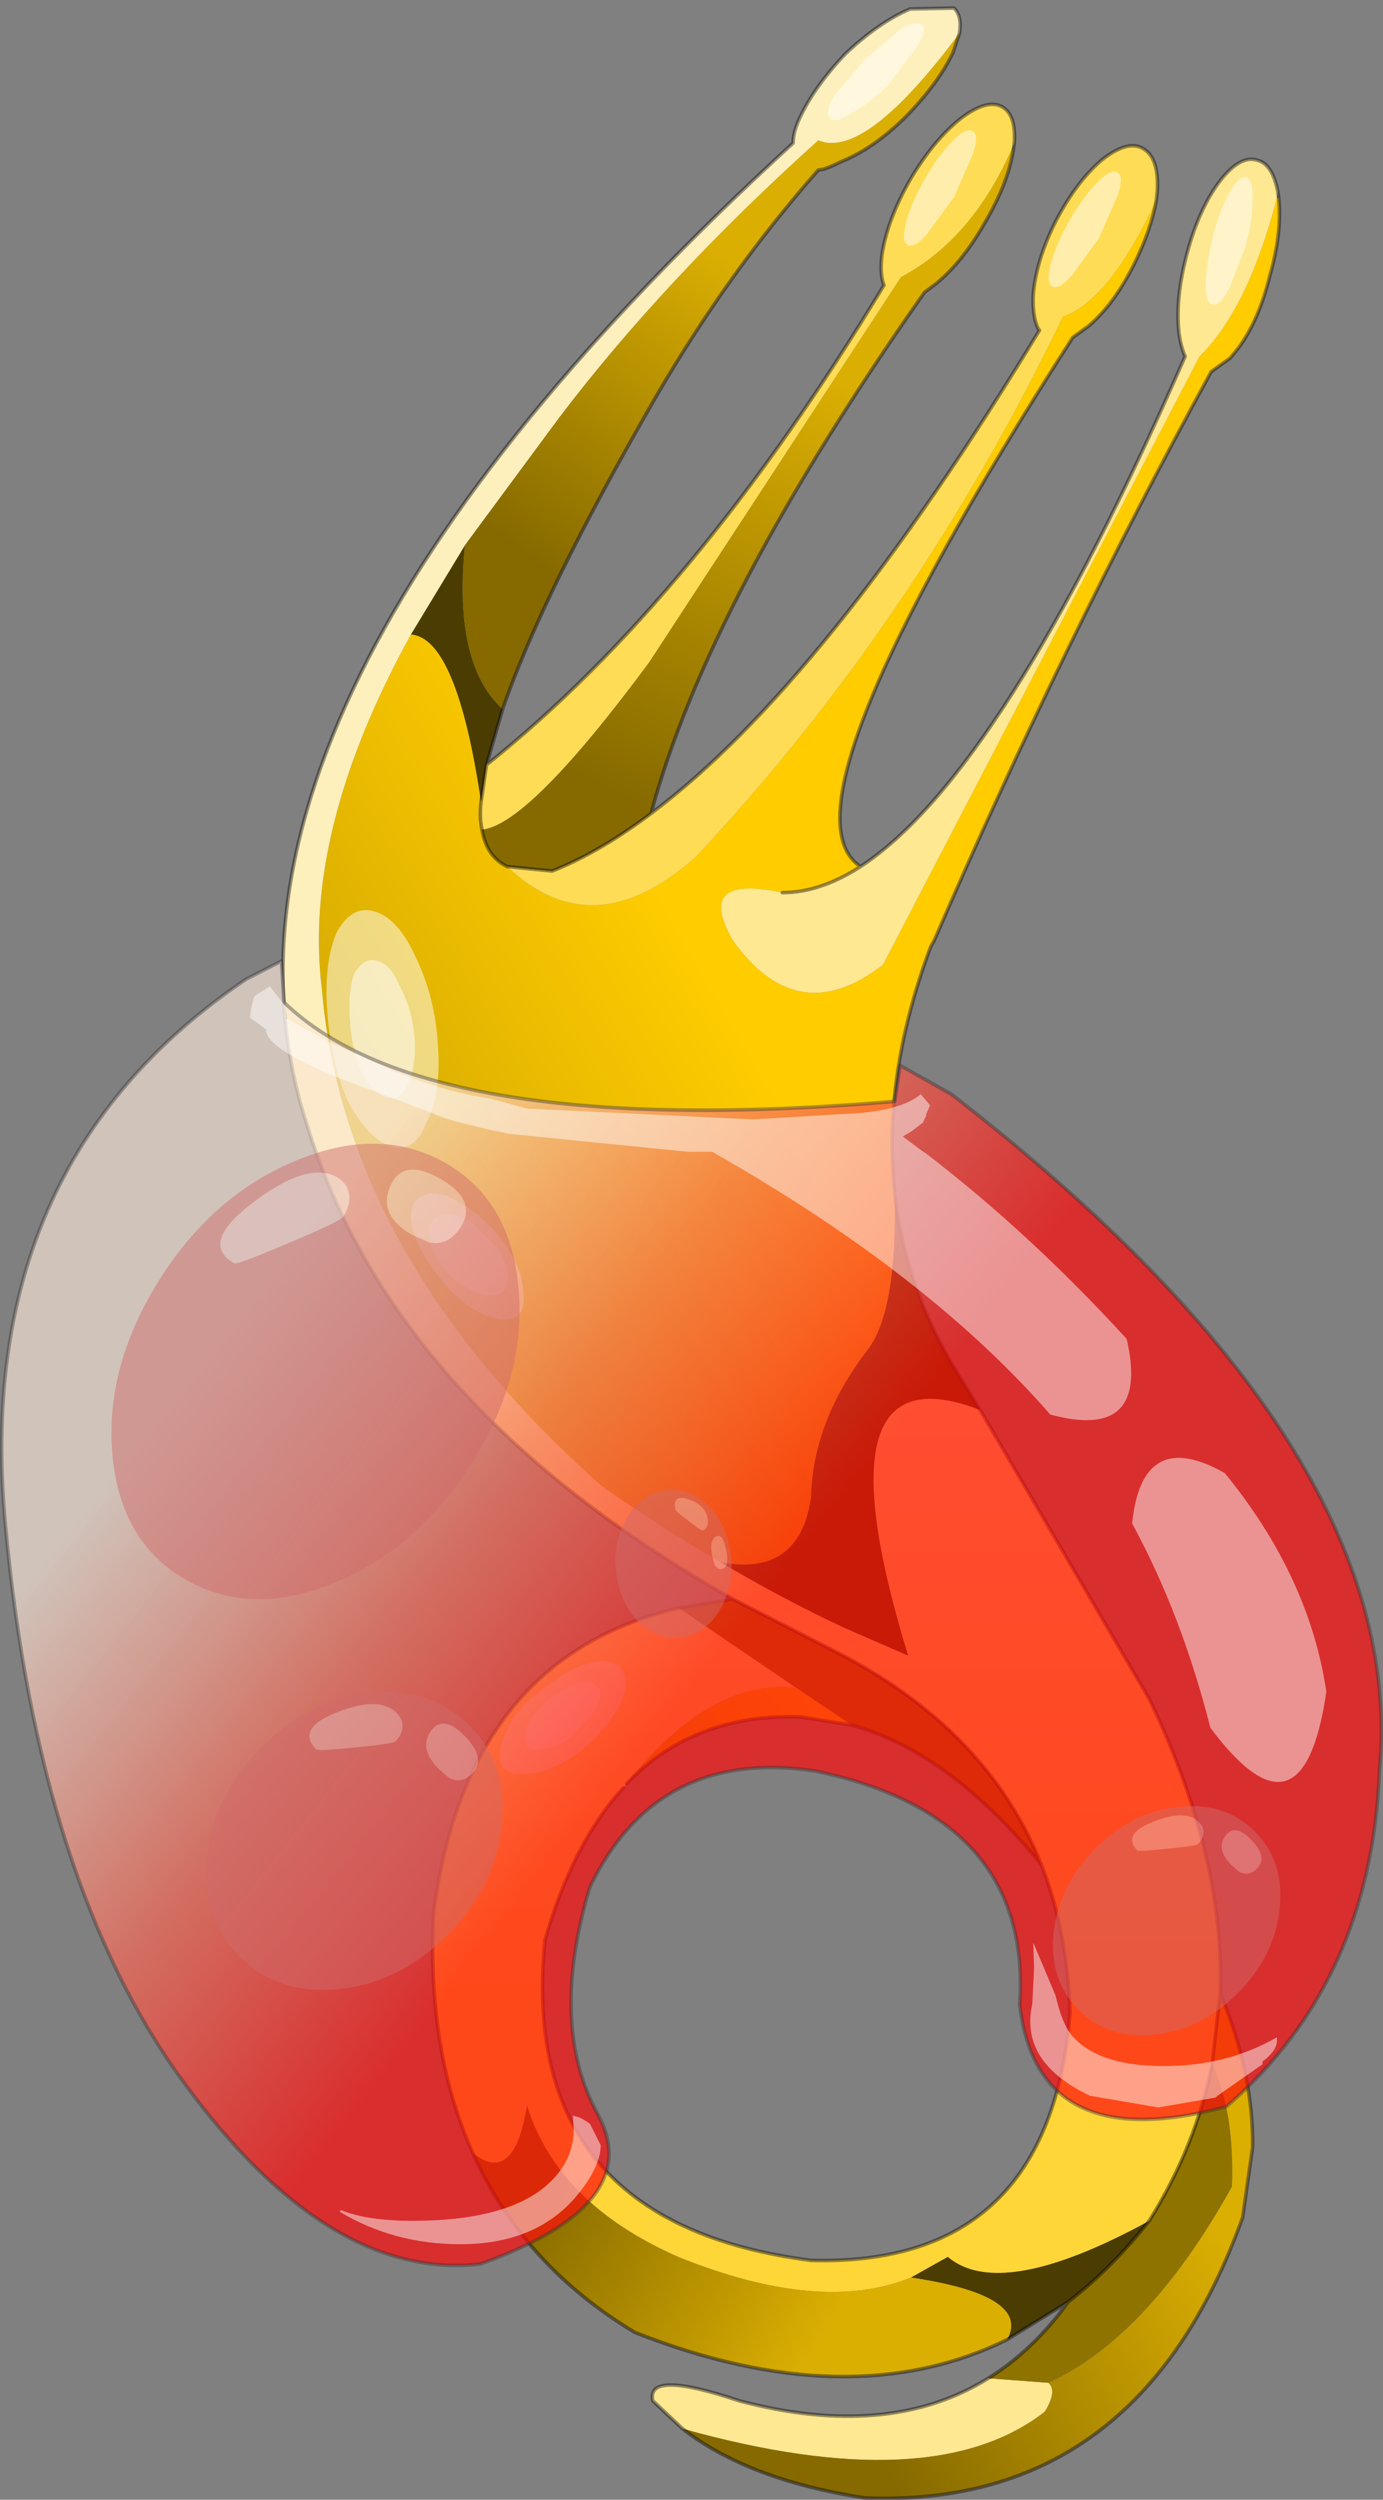
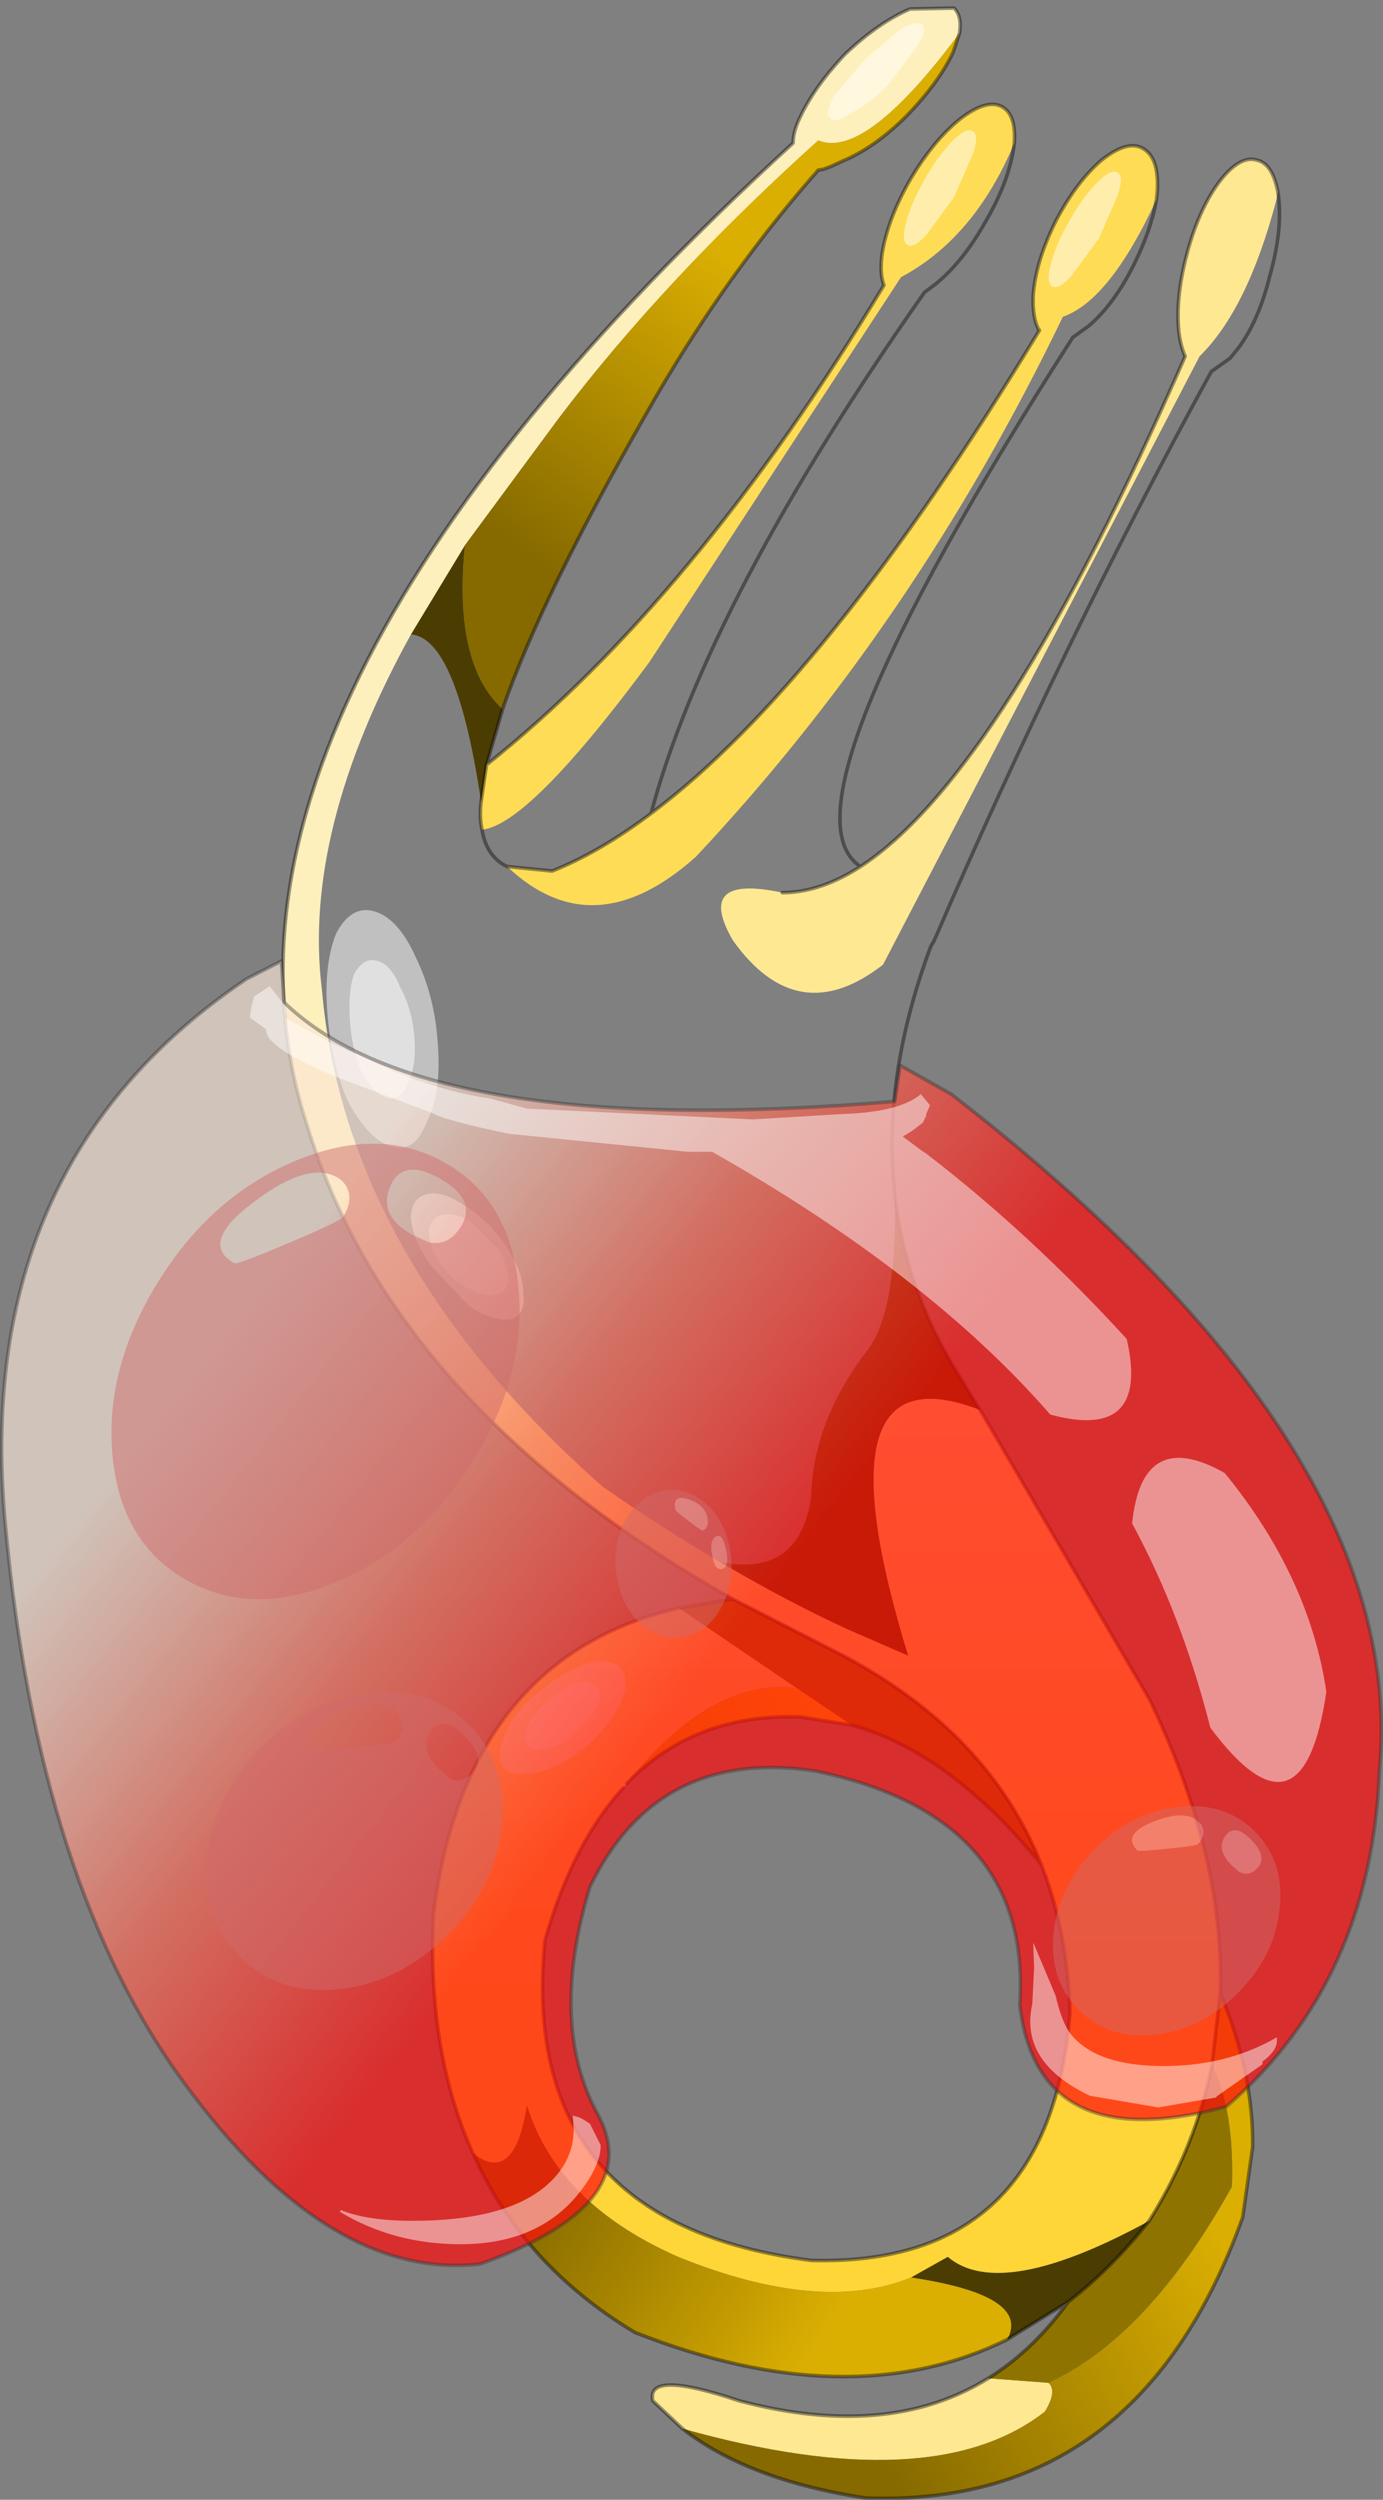
<svg xmlns="http://www.w3.org/2000/svg" xmlns:xlink="http://www.w3.org/1999/xlink" width="76.9px" height="138.9px">
  <rect width="100%" height="100%" fill="#808080" stroke="none" />
  <g transform="matrix(1, 0, 0, 1, -237, -131)">
    <use xlink:href="#object-0" width="76.9" height="138.9" transform="matrix(1, 0, 0, 1, 237, 131)" />
    <use xlink:href="#object-1" width="43.5" height="39" transform="matrix(0.329, -0.534, 0.451, 0.252, 238.6, 213.9)" />
    <use xlink:href="#object-3" width="59.85" height="69.9" transform="matrix(1, 0, 0, 1, 250.9, 185.8)" />
    <use xlink:href="#object-4" width="43.5" height="39" transform="matrix(0.296, -0.293, 0.263, 0.27, 245.15, 234.4)" />
    <use xlink:href="#object-6" width="43.5" height="39" transform="matrix(0.227, -0.226, 0.202, 0.207, 293, 238.6)" />
    <use xlink:href="#object-8" width="43.5" height="39" transform="matrix(0.143, -0.044, 0.043, 0.205, 270.5, 214.85)" />
  </g>
  <defs>
    <g transform="matrix(1, 0, 0, 1, -237, -131)" id="object-0">
-       <path fill-rule="evenodd" fill="url(#gradient-Lb84de81d36effc8a4d4885b3c2dcff67)" stroke="none" d="M308 142L308.1 142Q308.3 143.9 307.6 146.35Q307 148.8 305.85 150.35L305.4 150.9L304.35 151.65Q296.05 166.8 288.95 183.25L288.75 183.6Q286.05 190.85 286.75 197.25L286.75 197.3Q286.9 203.85 285.25 206Q282.2 209.95 282.1 214.2Q281.45 218.65 277.05 217.8Q273.8 215.9 270.5 213.6Q256.2 200.95 254.9 186Q253.8 177.2 259.85 166.25Q262.4 166.45 263.75 175.55Q263.65 176.4 263.8 177.1Q264.05 178.6 265.2 179.15Q270 183.7 275.7 178.6Q287.9 165.6 296.1 148.6Q298.7 147.7 301.3 142.1Q301 143.8 300.05 145.7Q298.95 147.9 297.55 149.1L296.65 149.75Q279.85 175.9 284.85 179.15Q282.6 180.6 280.5 180.6Q275.6 179.55 277.75 183.25Q281.35 188.3 286.1 184.6L303.7 150.8Q306.4 148.15 308 142" />
      <path fill-rule="evenodd" fill="#fee892" stroke="none" d="M308.05 141.65L308 142Q306.4 148.15 303.7 150.8L286.1 184.6Q281.35 188.3 277.75 183.25Q275.6 179.55 280.5 180.6Q282.6 180.6 284.85 179.15Q292.75 174 302.9 150.8Q302.65 150.25 302.55 149.45Q302.35 147.55 303 145.1Q303.65 142.65 304.8 141.1Q305.95 139.6 306.9 139.9Q307.75 140.1 308.05 141.65M274.95 265.95L273.3 264.4Q272.9 262.65 278.1 264.4Q286.4 266.6 291.95 263.15L295.3 263.4Q295.8 263.85 295.1 265Q288.9 269.85 274.95 265.95" />
      <path fill-rule="evenodd" fill="#fedc56" stroke="none" d="M301.3 142.1Q298.7 147.7 296.1 148.6Q287.9 165.6 275.7 178.6Q270 183.7 265.2 179.15L267.7 179.4Q270.35 178.35 273.2 176.2Q282.9 168.95 294.8 149.35L294.75 149.3Q294.4 148.65 294.45 147.4Q294.6 145.5 295.7 143.3Q296.85 141.1 298.25 139.9Q299.7 138.75 300.55 139.25Q301.45 139.75 301.35 141.6L301.3 142.1M263.8 177.1Q263.65 176.4 263.75 175.55L264.05 173.5Q275.65 164.25 286.15 146.85Q285.9 146.2 286.05 145.1Q286.35 143.2 287.6 141Q288.9 138.8 290.4 137.6Q291.9 136.45 292.75 136.95Q293.5 137.4 293.4 138.95L293.25 139.3Q291.05 144.3 287.1 146.4L273.1 167.8Q266.4 176.85 263.8 177.1" />
-       <path fill-rule="evenodd" fill="url(#gradient-Ld28bb85395871a073bc0aad01af2b44e)" stroke="none" d="M265.2 179.15Q264.05 178.6 263.8 177.1Q266.4 176.85 273.1 167.8L287.1 146.4Q291.05 144.3 293.25 139.3L293.35 139.3Q293.05 141.2 291.75 143.4Q290.5 145.6 289 146.8L288.4 147.25Q276.35 164.4 273.2 176.2Q270.35 178.35 267.7 179.4L265.2 179.15" />
      <path fill-rule="evenodd" fill="#4b3d01" stroke="none" d="M263.75 175.55Q262.4 166.45 259.85 166.25L262.85 161.3Q262.2 167.9 264.95 170.4L264.05 173.5L263.75 175.55M277.05 217.8Q281.45 218.65 282.1 214.2Q282.2 209.95 285.25 206Q286.9 203.85 286.75 197.3Q287.35 202.65 290.3 207.4L291.5 209.35Q282.2 205.75 287.5 223L284.05 221.5Q280.6 219.9 277.05 217.8M296.4 258.9L293 261Q294.35 258.55 287.65 257.55L289.7 256.4Q292.65 258.9 300.9 254.4Q298.8 257.05 296.4 258.9" />
      <path fill-rule="evenodd" fill="url(#gradient-L312e4724ba976bde6f8df20b4805624b)" stroke="none" d="M259.85 166.25Q253.8 177.2 254.9 186Q256.2 200.95 270.5 213.6Q273.8 215.9 277.05 217.8Q280.6 219.9 284.05 221.5L287.5 223Q282.2 205.75 291.5 209.35L300.9 225.4Q305.1 234.1 304.85 241.75L304.4 245.7Q303.5 250.25 300.9 254.4Q292.65 258.9 289.7 256.4L287.65 257.55Q282.6 259.6 274.7 256.4Q268 253.45 266.3 248Q265.6 252.45 263.3 250.65Q260.75 245 261.1 237.4Q262.9 223.1 274.75 220.35L281.3 224.8Q276.55 224.2 271.85 230.1L271.65 230.35Q268.85 233.4 267.3 238.8Q265.75 254.5 282.1 256.6Q295.4 256.95 296.5 242.8Q296.35 238.3 294.9 234.6Q292 227.3 283.9 223L277.75 219.85Q258.9 209.2 254.1 193.6Q246.5 170.6 281.1 138.95Q281.1 138.35 281.45 137.6Q282.25 135.85 284 134Q285.85 132.25 287.6 131.5L290.05 131.45Q290.5 131.9 290.35 132.85Q285.1 139.9 282.5 138.8Q273.95 146.5 268.1 154.2L262.85 161.3L259.85 166.25" />
      <path fill-rule="evenodd" fill="url(#gradient-L8d22fb64bf9aa8234d155746c84242d6)" stroke="none" d="M290.35 132.85L290 133.9Q289.2 135.6 287.4 137.45Q285.65 139.2 283.85 139.95L283.2 140.25L282.8 140.4L282.5 140.45Q277.55 146.05 273.5 153Q267.15 164 264.95 170.4Q262.2 167.9 262.85 161.3L268.1 154.2Q273.95 146.5 282.5 138.8Q285.1 139.9 290.35 132.85" />
      <path fill-rule="evenodd" fill="url(#gradient-Le196b0928188b0c1fbd0bffe60b9d728)" stroke="none" d="M304.85 241.75Q306.7 246.2 306.65 250.3L306.1 254.2Q300.3 270.4 285.1 269.8Q278.6 268.8 274.95 265.95Q288.9 269.85 295.1 265Q295.8 263.85 295.3 263.4Q300.85 260.85 305.5 252.5Q305.65 248.35 304.4 245.7L304.85 241.75" />
      <path fill-rule="evenodd" fill="#8f7301" stroke="none" d="M291.95 263.15Q294.45 261.6 296.4 258.9Q298.8 257.05 300.9 254.4Q303.5 250.25 304.4 245.7Q305.65 248.35 305.5 252.5Q300.85 260.85 295.3 263.4L291.95 263.15M274.75 220.35L277.75 219.85L283.9 223Q292 227.3 294.9 234.6Q289.8 228.35 284.35 226.85L281.3 224.8L274.75 220.35" />
      <path fill-rule="evenodd" fill="url(#gradient-L00d52212c06855c302fcffadb53c0904)" stroke="none" d="M293 261Q284.25 265.3 272.3 260.6Q266.05 256.85 263.3 250.65Q265.6 252.45 266.3 248Q268 253.45 274.7 256.4Q282.6 259.6 287.65 257.55Q294.35 258.55 293 261" />
      <path fill-rule="evenodd" fill="url(#gradient-L7b488f888424d32608d1ae4a3de1b746)" stroke="none" d="M271.85 230.1Q276.55 224.2 281.3 224.8L284.35 226.85L281.5 226.4Q275.6 226.2 271.85 230.1" />
      <path fill="none" stroke="#000000" stroke-opacity="0.4" stroke-width="0.2" stroke-linecap="round" stroke-linejoin="round" d="M308.1 142L308.05 141.65Q307.75 140.1 306.9 139.9Q305.95 139.6 304.8 141.1Q303.65 142.65 303 145.1Q302.35 147.55 302.55 149.45Q302.65 150.25 302.9 150.8Q292.75 174 284.85 179.15Q282.6 180.6 280.5 180.6M284.85 179.15Q279.85 175.9 296.65 149.75L297.55 149.1Q298.95 147.9 300.05 145.7Q301 143.8 301.3 142.1L301.35 141.6Q301.45 139.75 300.55 139.25Q299.7 138.75 298.25 139.9Q296.85 141.1 295.7 143.3Q294.6 145.5 294.45 147.4Q294.4 148.65 294.75 149.3L294.8 149.35Q282.9 168.95 273.2 176.2Q276.35 164.4 288.4 147.25L289 146.8Q290.5 145.6 291.75 143.4Q293.05 141.2 293.35 139.3L293.4 138.95Q293.5 137.4 292.75 136.95Q291.9 136.45 290.4 137.6Q288.9 138.8 287.6 141Q286.35 143.2 286.05 145.1Q285.9 146.2 286.15 146.85Q275.65 164.25 264.05 173.5L264.95 170.4Q267.15 164 273.5 153Q277.55 146.05 282.5 140.45L282.8 140.4L283.2 140.25L283.85 139.95Q285.65 139.2 287.4 137.45Q289.2 135.6 290 133.9L290.35 132.85Q290.5 131.9 290.05 131.45L287.6 131.5Q285.85 132.25 284 134Q282.25 135.85 281.45 137.6Q281.1 138.35 281.1 138.95Q246.5 170.6 254.1 193.6Q258.9 209.2 277.75 219.85L274.75 220.35Q262.9 223.1 261.1 237.4Q260.75 245 263.3 250.65Q266.05 256.85 272.3 260.6Q284.25 265.3 293 261L296.4 258.9Q294.45 261.6 291.95 263.15Q286.4 266.6 278.1 264.4Q272.9 262.65 273.3 264.4L274.95 265.95Q278.6 268.8 285.1 269.8Q300.3 270.4 306.1 254.2L306.65 250.3Q306.7 246.2 304.85 241.75Q305.1 234.1 300.9 225.4L291.5 209.35L290.3 207.4Q287.35 202.65 286.75 197.3M265.2 179.15Q264.05 178.6 263.8 177.1Q263.65 176.4 263.75 175.55L264.05 173.5M286.75 197.25Q286.05 190.85 288.75 183.6L288.95 183.25Q296.05 166.8 304.35 151.65L305.4 150.9L305.85 150.35Q307 148.8 307.6 146.35Q308.3 143.9 308.1 142M265.2 179.15L267.7 179.4Q270.35 178.35 273.2 176.2M277.75 219.85L283.9 223Q292 227.3 294.9 234.6Q296.35 238.3 296.5 242.8Q295.4 256.95 282.1 256.6Q265.75 254.5 267.3 238.8Q268.85 233.4 271.65 230.35M304.4 245.7L304.85 241.75M296.4 258.9Q298.8 257.05 300.9 254.4Q303.5 250.25 304.4 245.7M271.85 230.1Q275.6 226.2 281.5 226.4L284.35 226.85Q289.8 228.35 294.9 234.6" />
      <path fill-rule="evenodd" fill="#ffffff" fill-opacity="0.502" stroke="none" d="M285.1 134.3L287.1 132.6Q288 132.1 288.3 132.4Q288.55 132.75 287.95 133.65L286.35 135.75Q285.3 136.8 284.3 137.3Q283.4 137.9 283.15 137.55Q282.85 137.25 283.4 136.3L285.1 134.3" />
      <path fill-rule="evenodd" fill="#ffffff" fill-opacity="0.502" stroke="none" d="M288.45 140.9Q289.2 139.6 290 138.8Q290.75 138.05 291.1 138.3Q291.45 138.5 291.1 139.55L290.05 141.95L288.55 144Q287.8 144.85 287.45 144.6Q287.1 144.4 287.4 143.3Q287.7 142.2 288.45 140.9" />
      <path fill-rule="evenodd" fill="#ffffff" fill-opacity="0.502" stroke="none" d="M296.5 143.2Q297.25 141.9 298.05 141.1Q298.8 140.35 299.15 140.6Q299.5 140.8 299.15 141.85L298.1 144.25L296.6 146.3Q295.85 147.15 295.5 146.9Q295.15 146.7 295.45 145.6Q295.75 144.5 296.5 143.2" />
-       <path fill-rule="evenodd" fill="#ffffff" fill-opacity="0.502" stroke="none" d="M304.45 144.1Q304.85 142.6 305.4 141.65Q305.9 140.75 306.3 140.85Q306.7 141 306.65 142.05Q306.65 143.25 306.25 144.7L305.35 147.05Q304.8 148.05 304.4 147.9Q304 147.8 304.05 146.65Q304.1 145.55 304.45 144.1" />
      <path fill-rule="evenodd" fill="#ffffff" fill-opacity="0.502" stroke="none" d="M255.2 187.25Q255 184.55 255.7 182.85Q256.55 181.25 257.85 181.65Q259.15 182.05 260.1 184.15Q261.2 186.4 261.35 189.1Q261.55 191.8 260.7 193.4Q260.05 195.1 258.75 194.7Q257.45 194.3 256.3 192.1Q255.4 189.95 255.2 187.25" />
-       <path fill-rule="evenodd" fill="#ffffff" fill-opacity="0.502" stroke="none" d="M260.95 201.3Q259.95 199.9 259.85 198.7Q259.85 197.55 260.75 197.35Q261.6 197.15 262.85 198Q264.2 198.85 265.15 200.25Q266.1 201.7 266.1 202.9Q266.25 204.05 265.4 204.3Q264.45 204.45 263.1 203.6Q261.9 202.75 260.95 201.3" />
+       <path fill-rule="evenodd" fill="#ffffff" fill-opacity="0.502" stroke="none" d="M260.95 201.3Q259.95 199.9 259.85 198.7Q259.85 197.55 260.75 197.35Q261.6 197.15 262.85 198Q264.2 198.85 265.15 200.25Q266.1 201.7 266.1 202.9Q266.25 204.05 265.4 204.3Q264.45 204.45 263.1 203.6" />
      <path fill-rule="evenodd" fill="#ffffff" fill-opacity="0.502" stroke="none" d="M267.8 224.4Q269.2 223.4 270.4 223.3Q271.55 223.3 271.75 224.2Q271.95 225.05 271.1 226.3Q270.25 227.65 268.85 228.6Q267.4 229.55 266.2 229.55Q265.05 229.7 264.8 228.85Q264.65 227.9 265.5 226.55Q266.35 225.35 267.8 224.4" />
      <path fill-rule="evenodd" fill="#ffffff" fill-opacity="0.502" stroke="none" d="M267.95 225.15Q268.8 224.55 269.5 224.45Q270.2 224.5 270.35 225Q270.45 225.55 269.95 226.25L268.6 227.65Q267.75 228.2 267.05 228.2Q266.35 228.3 266.25 227.75Q266.1 227.25 266.6 226.4Q267.1 225.7 267.95 225.15" />
      <path fill-rule="evenodd" fill="#ffffff" fill-opacity="0.502" stroke="none" d="M261.45 201.15Q260.85 200.2 260.85 199.4Q260.95 198.65 261.6 198.5Q262.25 198.35 263.15 198.85L264.65 200.35Q265.25 201.25 265.25 202Q265.25 202.8 264.55 202.95Q263.9 203.1 262.95 202.55Q262.05 202.05 261.45 201.15" />
      <path fill-rule="evenodd" fill="#ffffff" fill-opacity="0.502" stroke="none" d="M256.45 187.65Q256.35 186.05 256.7 185.1Q257.25 184.15 258 184.4Q258.75 184.6 259.25 185.85Q259.95 187.15 260.05 188.75Q260.15 190.35 259.65 191.25Q259.25 192.2 258.5 192Q257.75 191.75 257.05 190.45Q256.55 189.2 256.45 187.65" />
      <path fill-rule="evenodd" fill="url(#gradient-L508b5c19f4a8122f69f847d12cd210f2)" stroke="none" d="M252.65 184.4L252.8 186.7Q260.75 194.4 286.75 192.2L287.05 190.2L289.9 191.8Q315.4 211.5 313.7 229.4Q313.25 241.1 305.2 248.05Q294.7 250.9 293.7 242.4Q294.4 231.9 282.3 229.4Q273.55 228.1 269.8 235.85Q267.5 243.5 270.25 248.5Q272.95 253.5 263.7 256.8Q255.3 257.75 247.25 246.75Q239.15 235.75 237.3 215.75Q235.4 195.7 250.7 185.4L252.65 184.4" />
      <path fill="none" stroke="#333333" stroke-opacity="0.4" stroke-width="0.2" stroke-linecap="round" stroke-linejoin="round" d="M252.65 184.4L250.7 185.4Q235.4 195.7 237.3 215.75Q239.15 235.75 247.25 246.75Q255.3 257.75 263.7 256.8Q272.95 253.5 270.25 248.5Q267.5 243.5 269.8 235.85Q273.55 228.1 282.3 229.4Q294.4 231.9 293.7 242.4Q294.7 250.9 305.2 248.05Q313.25 241.1 313.7 229.4Q315.4 211.5 289.9 191.8L287.05 190.2L286.75 192.2Q260.75 194.4 252.8 186.7L252.65 184.4" />
    </g>
    <linearGradient gradientTransform="matrix(-0.01, 0.005, -0.017, -0.029, 269.8, 192)" gradientUnits="userSpaceOnUse" spreadMethod="pad" id="gradient-Lb84de81d36effc8a4d4885b3c2dcff67" x1="-819.2" x2="819.2">
      <stop offset="0" stop-color="#ffcc00" stop-opacity="1" />
      <stop offset="1" stop-color="#dbaf02" stop-opacity="1" />
    </linearGradient>
    <linearGradient gradientTransform="matrix(0.008, -0.014, 0.004, 0.002, 276.35, 162.95)" gradientUnits="userSpaceOnUse" spreadMethod="pad" id="gradient-Ld28bb85395871a073bc0aad01af2b44e" x1="-819.2" x2="819.2">
      <stop offset="0" stop-color="#866a00" stop-opacity="1" />
      <stop offset="1" stop-color="#dbaf02" stop-opacity="1" />
    </linearGradient>
    <linearGradient gradientTransform="matrix(0, -0.034, 0.032, 0, 278.8, 216.2)" gradientUnits="userSpaceOnUse" spreadMethod="pad" id="gradient-L312e4724ba976bde6f8df20b4805624b" x1="-819.2" x2="819.2">
      <stop offset="0" stop-color="#fed638" stop-opacity="1" />
      <stop offset="1" stop-color="#fef0bc" stop-opacity="1" />
    </linearGradient>
    <linearGradient gradientTransform="matrix(0.007, -0.01, 0.004, 0.003, 272.6, 154.05)" gradientUnits="userSpaceOnUse" spreadMethod="pad" id="gradient-L8d22fb64bf9aa8234d155746c84242d6" x1="-819.2" x2="819.2">
      <stop offset="0" stop-color="#866a00" stop-opacity="1" />
      <stop offset="1" stop-color="#dbaf02" stop-opacity="1" />
    </linearGradient>
    <linearGradient gradientTransform="matrix(0.012, -0.007, 0.005, 0.009, 293.85, 258.35)" gradientUnits="userSpaceOnUse" spreadMethod="pad" id="gradient-Le196b0928188b0c1fbd0bffe60b9d728" x1="-819.2" x2="819.2">
      <stop offset="0" stop-color="#866a00" stop-opacity="1" />
      <stop offset="1" stop-color="#dbaf02" stop-opacity="1" />
    </linearGradient>
    <linearGradient gradientTransform="matrix(0.01, 0.005, -0.003, 0.005, 274.95, 256.35)" gradientUnits="userSpaceOnUse" spreadMethod="pad" id="gradient-L00d52212c06855c302fcffadb53c0904" x1="-819.2" x2="819.2">
      <stop offset="0" stop-color="#866a00" stop-opacity="1" />
      <stop offset="1" stop-color="#dbaf02" stop-opacity="1" />
    </linearGradient>
    <linearGradient gradientTransform="matrix(-0.007, 0.004, -0.002, -0.003, 277.75, 227.9)" gradientUnits="userSpaceOnUse" spreadMethod="pad" id="gradient-L7b488f888424d32608d1ae4a3de1b746" x1="-819.2" x2="819.2">
      <stop offset="0" stop-color="#ffcc00" stop-opacity="1" />
      <stop offset="1" stop-color="#dbaf02" stop-opacity="1" />
    </linearGradient>
    <linearGradient gradientTransform="matrix(-0.017, -0.013, 0.027, -0.034, 263.1, 216)" gradientUnits="userSpaceOnUse" spreadMethod="pad" id="gradient-L508b5c19f4a8122f69f847d12cd210f2" x1="-819.2" x2="819.2">
      <stop offset="0.067" stop-color="#ff0b0b" stop-opacity="0.702" />
      <stop offset="0.514" stop-color="#f56b58" stop-opacity="0.702" />
      <stop offset="1" stop-color="#fbe7d9" stop-opacity="0.651" />
    </linearGradient>
    <g transform="matrix(1, 0, 0, 1, 0, 0)" id="object-1">
      <use xlink:href="#object-2" width="43.5" height="39" transform="matrix(1, 0, 0, 1, 0, 0)" />
    </g>
    <g transform="matrix(1, 0, 0, 1, 0, 0)" id="object-2">
      <path fill-rule="evenodd" fill="#d06a6a" fill-opacity="0.482" stroke="none" d="M37.7 10.5Q37.7 6.9 32.15 4.25Q26.6 1.55 26.6 5.95Q26.6 6.3 30.55 9.8Q34.45 13.3 34.9 13.3Q36.35 13.3 37.1 12.35Q37.7 11.55 37.7 10.5M36.65 22.65Q37.2 24.65 39.25 24.65Q42.05 24.65 42.05 19.95Q42.05 15.4 39.3 15.9Q36.5 16.4 36.5 20.65L36.65 22.65M37.1 5.7Q43.5 11.4 43.5 19.5Q43.5 27.6 37.1 33.3Q30.75 39 21.75 39Q12.75 39 6.35 33.3Q0 27.6 0 19.5Q0 11.4 6.35 5.7Q12.75 0 21.75 0Q30.75 0 37.1 5.7" />
-       <path fill-rule="evenodd" fill="#e6bbbb" fill-opacity="0.482" stroke="none" d="M37.7 10.5Q37.7 11.55 37.1 12.35Q36.35 13.3 34.9 13.3Q34.45 13.3 30.55 9.8Q26.6 6.3 26.6 5.95Q26.6 1.55 32.15 4.25Q37.7 6.9 37.7 10.5M36.65 22.65L36.5 20.65Q36.5 16.4 39.3 15.9Q42.05 15.4 42.05 19.95Q42.05 24.65 39.25 24.65Q37.2 24.65 36.65 22.65" />
    </g>
    <g transform="matrix(1, 0, 0, 1, -250.9, -185.8)" id="object-3">
      <path fill-rule="evenodd" fill="#ffffff" fill-opacity="0.482" stroke="none" d="M252 185.8L252.9 186.95L252.9 187.4L252.9 187.6L253.1 187.7L255.2 188.85L256.65 189.5L256.9 189.6L258.3 190.25L259.05 190.6L259.6 190.8Q261.95 191.7 264.3 192.05L266.3 192.6L278.85 193.2L283.85 192.9Q287 192.8 288.2 191.8L288.7 192.4L288.7 192.45L288.5 192.9L288.5 193L288.35 193.3L288.35 193.35L287.7 193.85L287.2 194.15L288.2 194.9L288.5 195.1Q294.3 199.55 299.65 205.4Q300.95 211.1 295.4 209.6Q288.6 201.8 276.6 195L275.25 195L265.3 194Q261.7 193.25 261.05 192.85L255.85 190.9Q251.8 189.25 251.8 188.25L251.8 188.2L250.9 187.55Q250.95 186.9 251.15 186.35L252 185.8M305.1 212.85Q309.8 218.6 310.75 225Q309.45 233.9 304.3 227Q302.7 220.7 299.95 215.65Q300.5 210.25 305.1 212.85M294.5 240.35L294.45 238.95L294.5 239.05L295.7 241.9Q296.05 243.45 296.6 244.1Q298.05 245.8 301.7 245.8Q305.25 245.8 308 244.2L308 244.4Q308 244.95 307.2 245.55L307.2 245.7L304.7 247.45L304.6 247.55L301.4 248.1L297.6 247.45L297.3 247.3Q293.7 245.45 294.4 242.35L294.5 240.35M255.95 253.8Q257.4 254.4 259.95 254.4Q264.95 254.4 267.25 252.55Q268.9 251.2 268.9 249.3L268.85 248.55L269.2 248.65L269.4 248.75L269.8 249L270.4 250.2Q270.4 251.45 268.95 253.15Q266.7 255.7 262.6 255.7Q258.9 255.7 255.9 253.9L255.95 253.8" />
    </g>
    <g transform="matrix(1, 0, 0, 1, 0, 0)" id="object-4">
      <use xlink:href="#object-5" width="43.5" height="39" transform="matrix(1, 0, 0, 1, 0, 0)" />
    </g>
    <g transform="matrix(1, 0, 0, 1, 0, 0)" id="object-5">
      <path fill-rule="evenodd" fill="#d06a6a" fill-opacity="0.482" stroke="none" d="M37.7 10.5Q37.7 6.9 32.15 4.25Q26.6 1.55 26.6 5.95Q26.6 6.3 30.55 9.8Q34.45 13.3 34.9 13.3Q36.35 13.3 37.1 12.35Q37.7 11.55 37.7 10.5M36.65 22.65Q37.2 24.65 39.25 24.65Q42.05 24.65 42.05 19.95Q42.05 15.4 39.3 15.9Q36.5 16.4 36.5 20.65L36.65 22.65M37.1 5.7Q43.5 11.4 43.5 19.5Q43.5 27.6 37.1 33.3Q30.75 39 21.75 39Q12.75 39 6.35 33.3Q0 27.6 0 19.5Q0 11.4 6.35 5.7Q12.75 0 21.75 0Q30.75 0 37.1 5.7" />
-       <path fill-rule="evenodd" fill="#e6bbbb" fill-opacity="0.482" stroke="none" d="M37.7 10.5Q37.7 11.55 37.1 12.35Q36.35 13.3 34.9 13.3Q34.45 13.3 30.55 9.8Q26.6 6.3 26.6 5.95Q26.6 1.55 32.15 4.25Q37.7 6.9 37.7 10.5M36.65 22.65L36.5 20.65Q36.5 16.4 39.3 15.9Q42.05 15.4 42.05 19.95Q42.05 24.65 39.25 24.65Q37.2 24.65 36.65 22.65" />
    </g>
    <g transform="matrix(1, 0, 0, 1, 0, 0)" id="object-6">
      <use xlink:href="#object-7" width="43.5" height="39" transform="matrix(1, 0, 0, 1, 0, 0)" />
    </g>
    <g transform="matrix(1, 0, 0, 1, 0, 0)" id="object-7">
      <path fill-rule="evenodd" fill="#d06a6a" fill-opacity="0.482" stroke="none" d="M37.7 10.5Q37.7 6.9 32.15 4.25Q26.6 1.55 26.6 5.95Q26.6 6.3 30.55 9.8Q34.45 13.3 34.9 13.3Q36.35 13.3 37.1 12.35Q37.7 11.55 37.7 10.5M36.65 22.65Q37.2 24.65 39.25 24.65Q42.05 24.65 42.05 19.95Q42.05 15.4 39.3 15.9Q36.5 16.4 36.5 20.65L36.65 22.65M37.1 5.7Q43.5 11.4 43.5 19.5Q43.5 27.6 37.1 33.3Q30.75 39 21.75 39Q12.75 39 6.35 33.3Q0 27.6 0 19.5Q0 11.4 6.35 5.7Q12.75 0 21.75 0Q30.75 0 37.1 5.7" />
      <path fill-rule="evenodd" fill="#e6bbbb" fill-opacity="0.482" stroke="none" d="M37.7 10.5Q37.7 11.55 37.1 12.35Q36.35 13.3 34.9 13.3Q34.45 13.3 30.55 9.8Q26.6 6.3 26.6 5.95Q26.6 1.55 32.15 4.25Q37.7 6.9 37.7 10.5M36.65 22.65L36.5 20.65Q36.5 16.4 39.3 15.9Q42.05 15.4 42.05 19.95Q42.05 24.65 39.25 24.65Q37.2 24.65 36.65 22.65" />
    </g>
    <g transform="matrix(1, 0, 0, 1, 0, 0)" id="object-8">
      <use xlink:href="#object-9" width="43.5" height="39" transform="matrix(1, 0, 0, 1, 0, 0)" />
    </g>
    <g transform="matrix(1, 0, 0, 1, 0, 0)" id="object-9">
      <path fill-rule="evenodd" fill="#d06a6a" fill-opacity="0.482" stroke="none" d="M37.7 10.5Q37.7 6.9 32.15 4.25Q26.6 1.55 26.6 5.95Q26.6 6.3 30.55 9.8Q34.45 13.3 34.9 13.3Q36.35 13.3 37.1 12.35Q37.7 11.55 37.7 10.5M36.65 22.65Q37.2 24.65 39.25 24.65Q42.05 24.65 42.05 19.95Q42.05 15.4 39.3 15.9Q36.5 16.4 36.5 20.65L36.65 22.65M37.1 5.7Q43.5 11.4 43.5 19.5Q43.5 27.6 37.1 33.3Q30.75 39 21.75 39Q12.75 39 6.35 33.3Q0 27.6 0 19.5Q0 11.4 6.35 5.7Q12.75 0 21.75 0Q30.75 0 37.1 5.7" />
      <path fill-rule="evenodd" fill="#e6bbbb" fill-opacity="0.482" stroke="none" d="M37.7 10.5Q37.7 11.55 37.1 12.35Q36.35 13.3 34.9 13.3Q34.45 13.3 30.55 9.8Q26.6 6.3 26.6 5.95Q26.6 1.55 32.15 4.25Q37.7 6.9 37.7 10.5M36.65 22.65L36.5 20.65Q36.5 16.4 39.3 15.9Q42.05 15.4 42.05 19.95Q42.05 24.65 39.25 24.65Q37.2 24.65 36.65 22.65" />
    </g>
  </defs>
</svg>